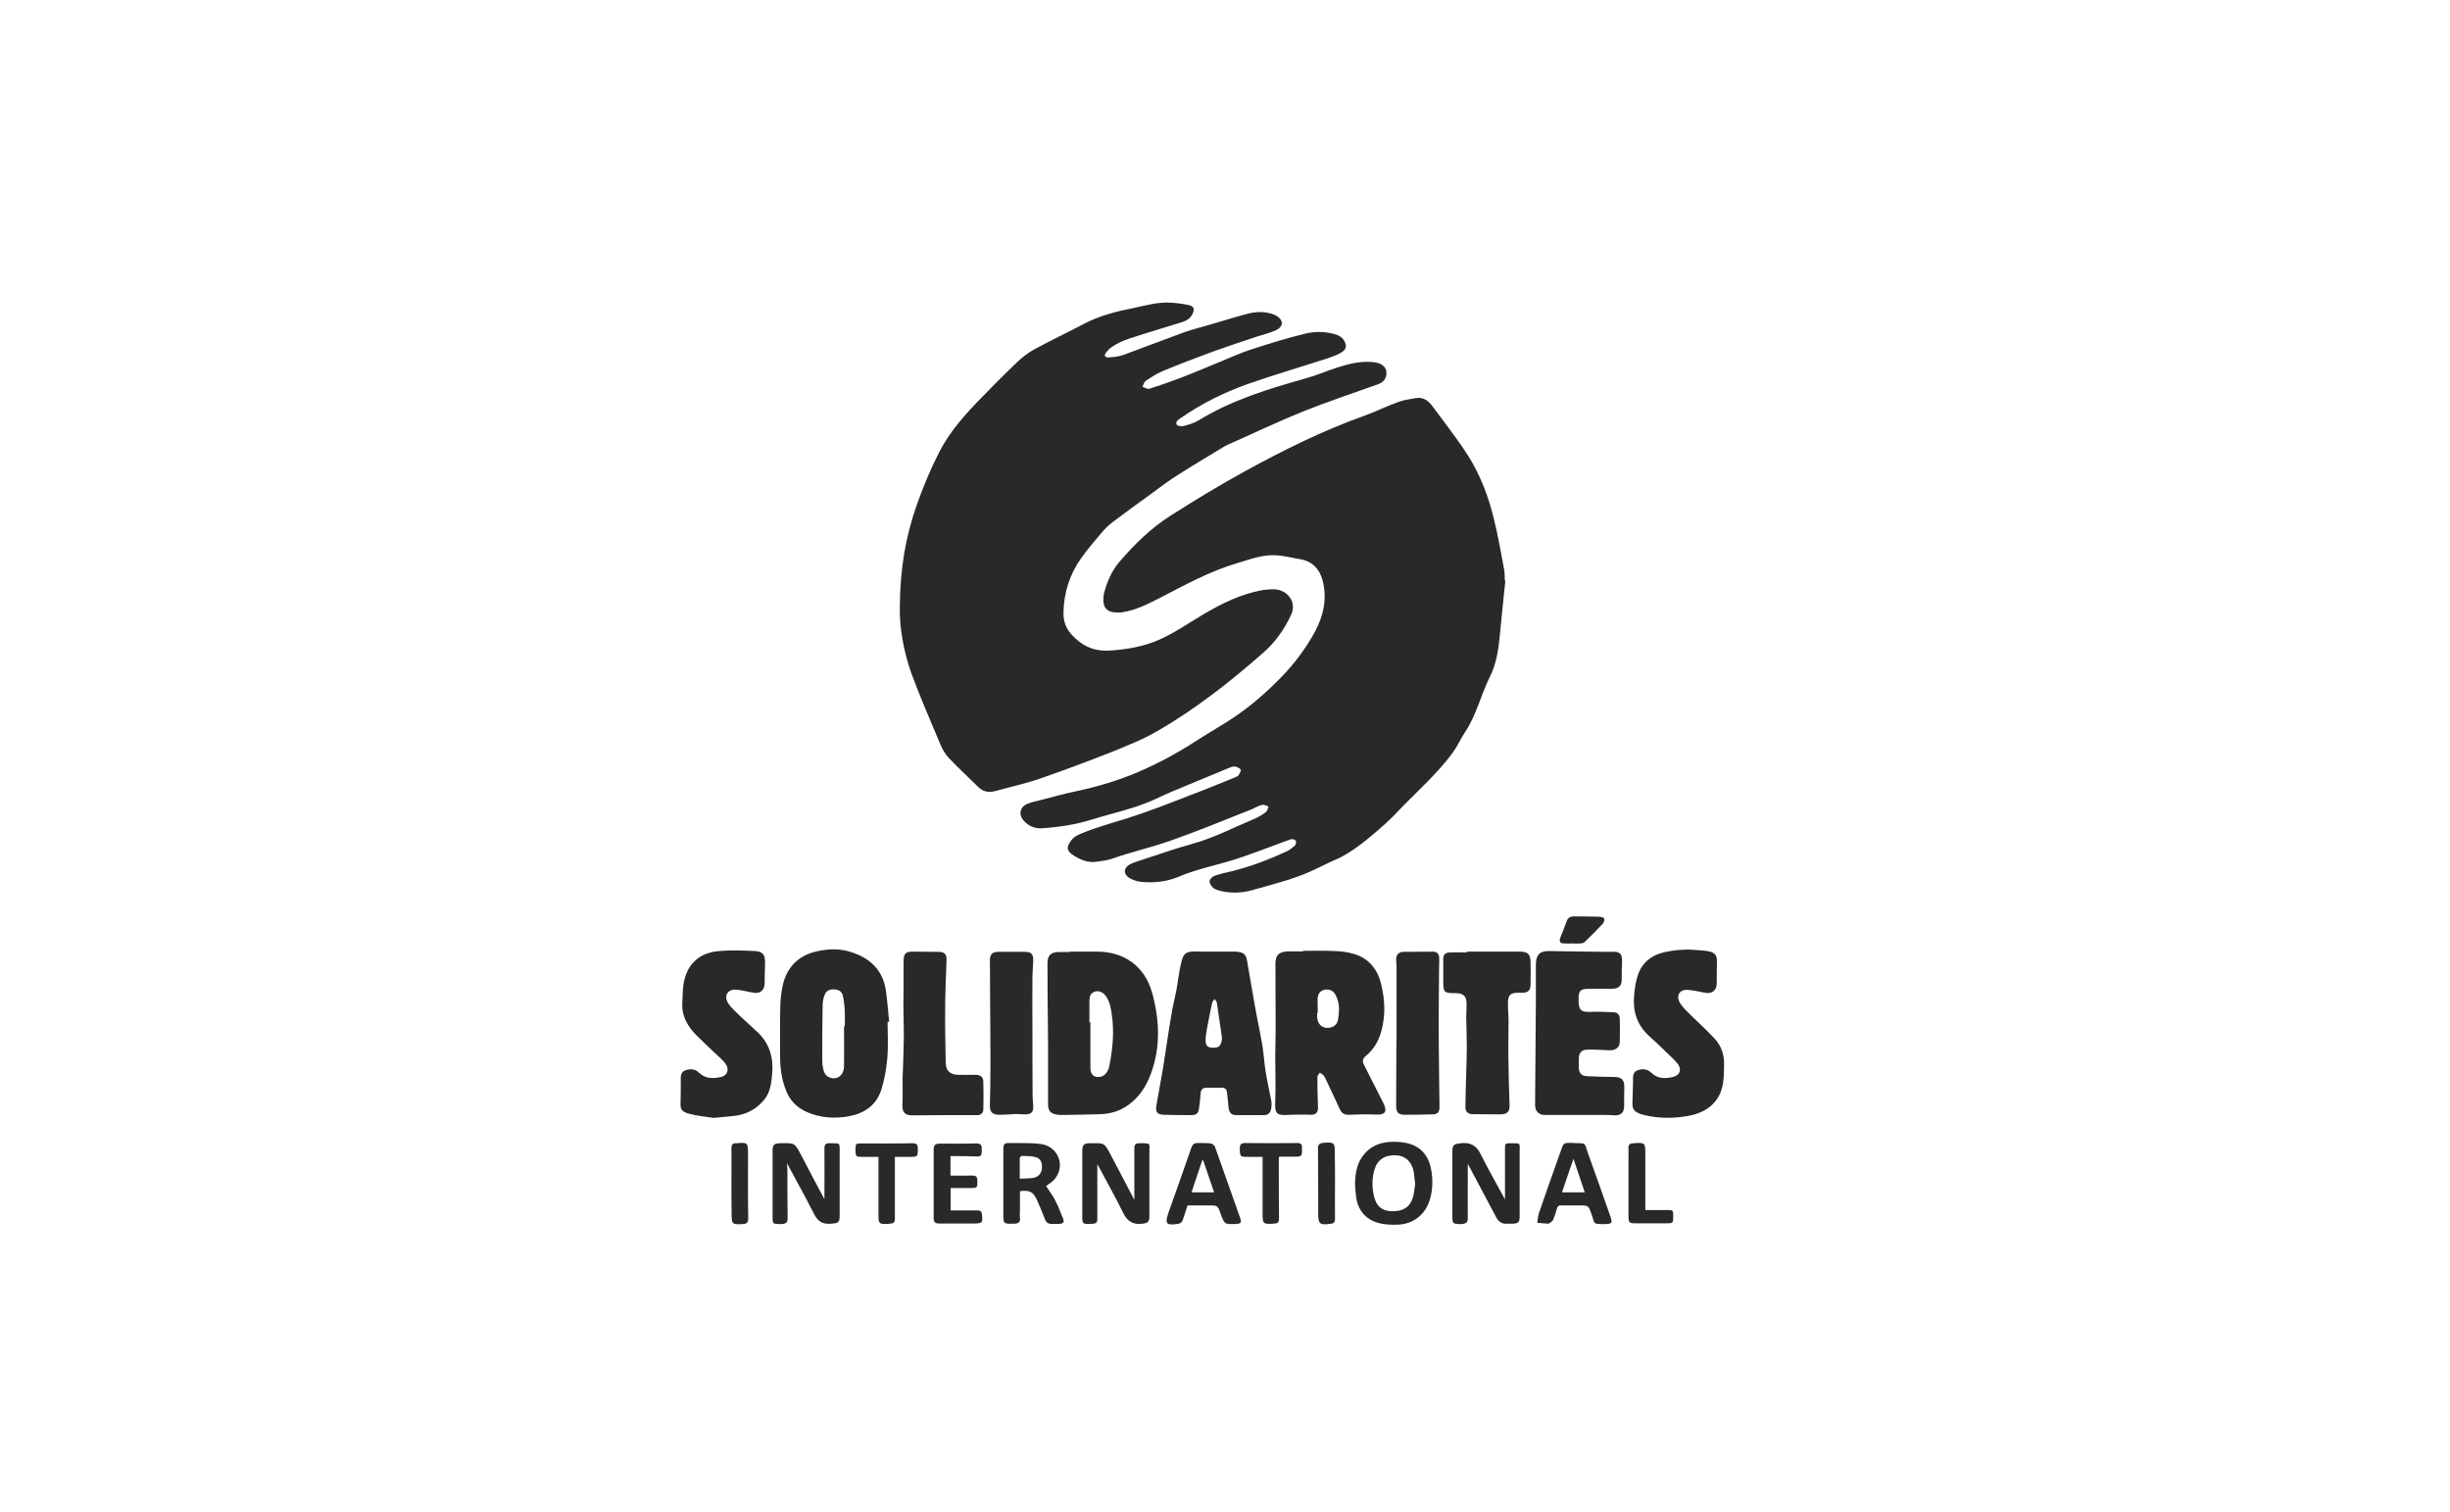
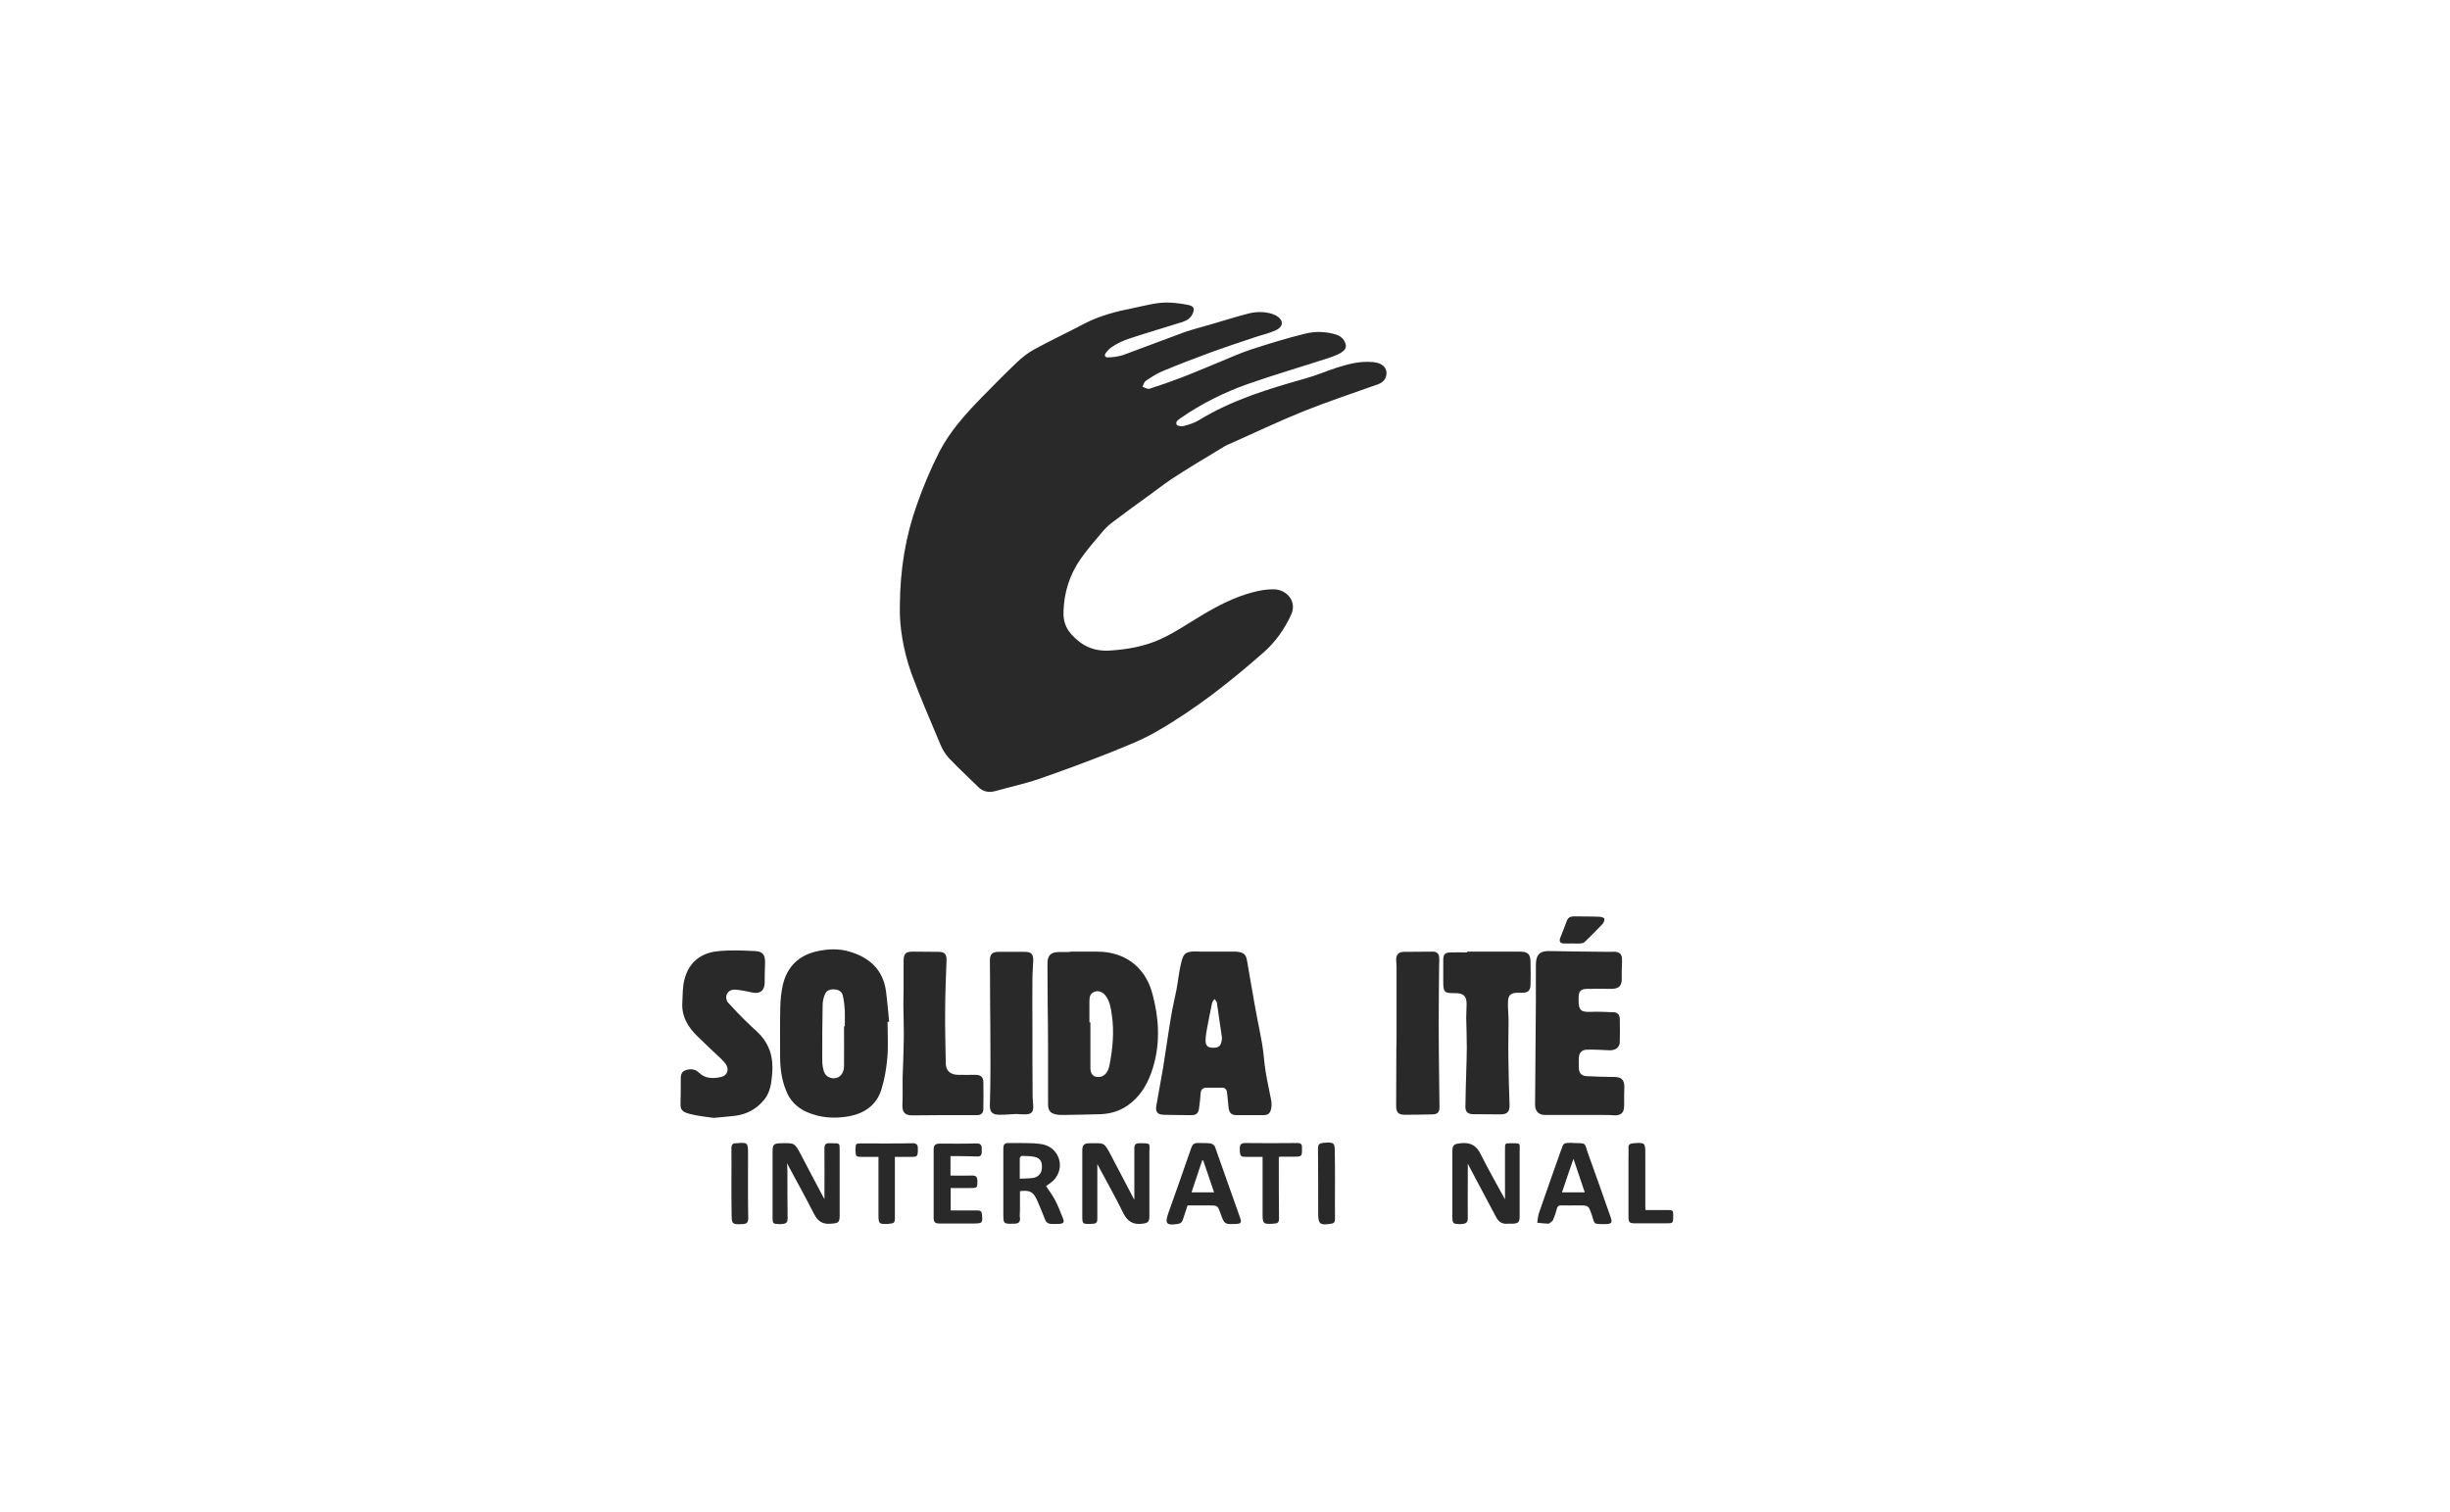
<svg xmlns="http://www.w3.org/2000/svg" width="162" height="100" viewBox="0 0 162 100" fill="none">
  <g clip-path="url(#clip0)">
-     <path d="M99.54 38.379C99.423 39.539 99.292 40.699 99.187 41.858C99.096 42.864 98.965 43.869 98.507 44.771C97.918 45.944 97.643 47.246 96.91 48.354C96.609 48.805 96.4 49.295 96.086 49.733C95.706 50.262 95.275 50.751 94.83 51.228C94.28 51.821 93.691 52.375 93.129 52.942C92.605 53.458 92.121 54.012 91.571 54.502C90.708 55.262 89.831 56.035 88.81 56.603C88.549 56.757 88.261 56.86 87.986 56.989C87.463 57.234 86.952 57.505 86.429 57.724C86.01 57.904 85.591 58.046 85.159 58.188C84.348 58.433 83.537 58.665 82.726 58.884C82.045 59.064 81.365 59.077 80.684 58.91C80.527 58.871 80.357 58.819 80.239 58.729C80.109 58.613 79.978 58.433 79.978 58.278C79.978 58.149 80.161 57.969 80.305 57.917C80.697 57.775 81.116 57.698 81.522 57.595C82.752 57.286 83.916 56.835 85.068 56.306C85.277 56.203 85.46 56.061 85.631 55.907C85.696 55.842 85.722 55.636 85.67 55.584C85.604 55.507 85.421 55.468 85.33 55.507C83.995 55.984 82.673 56.525 81.312 56.938C80.174 57.273 79.009 57.518 77.923 57.982C77.125 58.317 76.301 58.394 75.463 58.317C75.201 58.291 74.913 58.201 74.678 58.059C74.259 57.801 74.285 57.389 74.717 57.157C74.953 57.028 75.215 56.964 75.476 56.873C76.602 56.512 77.701 56.113 78.839 55.803C80.279 55.404 81.6 54.708 82.961 54.141C83.236 54.025 83.485 53.87 83.72 53.69C83.812 53.612 83.825 53.458 83.877 53.329C83.733 53.29 83.576 53.187 83.458 53.226C83.184 53.29 82.948 53.445 82.686 53.548C80.946 54.244 79.206 54.953 77.426 55.584C76.144 56.035 74.822 56.332 73.54 56.783C73.212 56.899 72.833 56.938 72.48 56.989C71.93 57.067 71.459 56.86 71.001 56.577C70.53 56.28 70.451 56.023 70.909 55.481C71.053 55.314 71.289 55.211 71.498 55.12C72.48 54.708 73.5 54.437 74.521 54.115C75.921 53.677 77.282 53.136 78.643 52.607C79.65 52.233 80.632 51.821 81.626 51.422C81.731 51.383 81.849 51.331 81.901 51.254C81.98 51.138 82.084 50.932 82.032 50.88C81.941 50.777 81.744 50.687 81.6 50.687C81.43 50.687 81.26 50.79 81.09 50.854C80.266 51.19 79.441 51.538 78.63 51.873C77.897 52.182 77.164 52.465 76.458 52.813C75.45 53.29 74.39 53.574 73.317 53.87C72.584 54.064 71.878 54.321 71.132 54.476C70.399 54.631 69.653 54.721 68.92 54.772C68.449 54.811 68.004 54.631 67.69 54.27C67.324 53.857 67.442 53.355 67.952 53.148C68.214 53.045 68.502 52.981 68.776 52.916C69.588 52.71 70.386 52.478 71.21 52.311C72.611 52.014 73.971 51.602 75.267 51.048C76.654 50.455 77.963 49.733 79.232 48.908C79.991 48.419 80.789 47.968 81.548 47.465C82.713 46.691 83.759 45.764 84.728 44.771C85.618 43.856 86.376 42.838 86.978 41.717C87.528 40.673 87.763 39.539 87.45 38.366C87.253 37.631 86.769 37.103 85.945 36.974C85.46 36.897 84.976 36.768 84.492 36.729C83.55 36.639 82.686 36.974 81.796 37.244C79.991 37.773 78.368 38.675 76.719 39.526C75.908 39.938 75.097 40.363 74.181 40.492C73.984 40.518 73.762 40.505 73.566 40.479C73.186 40.402 72.99 40.17 72.964 39.796C72.951 39.59 72.964 39.358 73.016 39.165C73.225 38.417 73.526 37.721 74.05 37.116C75.044 35.968 76.117 34.912 77.4 34.1C79.022 33.069 80.671 32.063 82.346 31.148C84.885 29.756 87.476 28.468 90.224 27.488C90.983 27.217 91.689 26.857 92.448 26.586C92.814 26.444 93.207 26.405 93.6 26.328C94.071 26.238 94.411 26.47 94.673 26.805C95.209 27.501 95.719 28.21 96.243 28.919C96.544 29.331 96.832 29.756 97.107 30.182C97.905 31.471 98.428 32.862 98.781 34.319C99.056 35.427 99.253 36.561 99.462 37.683C99.501 37.915 99.488 38.16 99.501 38.404C99.527 38.379 99.54 38.379 99.54 38.379Z" fill="#292929" />
    <path d="M59.499 40.157C59.512 37.592 59.891 35.453 60.624 33.378C61.043 32.192 61.527 31.019 62.103 29.898C62.809 28.519 63.856 27.359 64.942 26.251C65.688 25.49 66.434 24.73 67.206 23.995C67.559 23.66 67.952 23.338 68.384 23.106C69.47 22.513 70.595 21.985 71.695 21.405C72.715 20.876 73.801 20.593 74.927 20.374C75.751 20.206 76.549 19.961 77.4 20.013C77.819 20.039 78.224 20.09 78.63 20.18C78.944 20.258 78.996 20.438 78.865 20.735C78.734 21.031 78.499 21.186 78.198 21.289C77.4 21.547 76.575 21.779 75.777 22.036C75.005 22.294 74.194 22.474 73.513 22.951C73.356 23.055 73.225 23.196 73.121 23.338C72.99 23.506 73.069 23.647 73.278 23.634C73.605 23.622 73.945 23.583 74.259 23.48C75.607 22.99 76.955 22.462 78.303 21.972C78.852 21.779 79.441 21.637 80.004 21.469C80.854 21.224 81.692 20.954 82.542 20.735C83.066 20.606 83.602 20.593 84.126 20.76C84.204 20.786 84.296 20.825 84.374 20.863C84.872 21.147 84.898 21.585 84.374 21.83C83.916 22.049 83.406 22.152 82.922 22.32C81.993 22.629 81.064 22.939 80.135 23.274C79.049 23.673 77.975 24.086 76.916 24.524C76.497 24.691 76.117 24.949 75.751 25.194C75.646 25.271 75.607 25.452 75.542 25.581C75.699 25.619 75.869 25.748 76 25.709C76.719 25.477 77.426 25.233 78.133 24.962C79.009 24.627 79.86 24.253 80.724 23.905C81.378 23.634 82.032 23.338 82.699 23.119C83.89 22.732 85.094 22.358 86.311 22.062C86.992 21.895 87.711 21.92 88.392 22.139C88.575 22.204 88.771 22.346 88.863 22.5C89.098 22.9 89.02 23.132 88.601 23.364C88.365 23.493 88.104 23.583 87.855 23.673C86.062 24.253 84.257 24.782 82.49 25.4C80.933 25.954 79.454 26.689 78.093 27.63C77.936 27.746 77.701 27.862 77.805 28.081C77.845 28.171 78.133 28.21 78.276 28.171C78.604 28.081 78.957 27.978 79.258 27.797C81.456 26.444 83.903 25.709 86.363 25.014C87.057 24.82 87.737 24.524 88.418 24.305C89.19 24.06 89.962 23.866 90.786 23.944C90.904 23.957 91.022 23.983 91.126 24.008C91.48 24.124 91.676 24.356 91.676 24.653C91.689 25.014 91.48 25.284 91.113 25.413C89.451 26.006 87.777 26.56 86.141 27.217C84.453 27.901 82.817 28.687 81.155 29.421C81.037 29.473 80.933 29.537 80.828 29.602C79.834 30.207 78.826 30.8 77.845 31.432C77.269 31.793 76.719 32.205 76.17 32.618C75.293 33.249 74.403 33.894 73.54 34.551C73.265 34.757 73.016 35.015 72.794 35.285C72.336 35.827 71.878 36.355 71.472 36.935C70.726 37.992 70.347 39.191 70.32 40.492C70.307 41.059 70.464 41.523 70.844 41.949C71.537 42.722 72.349 43.096 73.422 43.018C74.56 42.941 75.659 42.748 76.693 42.284C77.387 41.974 78.028 41.575 78.669 41.175C79.873 40.428 81.077 39.706 82.438 39.281C83.027 39.1 83.615 38.959 84.243 38.971C85.068 38.984 85.788 39.758 85.369 40.66C84.937 41.601 84.335 42.451 83.563 43.134C81.365 45.068 79.062 46.885 76.51 48.354C75.542 48.921 74.469 49.334 73.422 49.759C71.865 50.377 70.281 50.958 68.698 51.512C67.756 51.834 66.774 52.04 65.819 52.311C65.387 52.427 65.008 52.362 64.694 52.053C64.039 51.409 63.372 50.79 62.744 50.133C62.508 49.875 62.312 49.553 62.181 49.23C61.527 47.671 60.847 46.111 60.258 44.513C59.708 42.954 59.473 41.382 59.499 40.157Z" fill="#292929" />
    <path d="M99.514 79.312C99.514 78.177 99.514 77.082 99.514 75.987C99.514 75.613 99.514 75.6 99.907 75.6C100.587 75.6 100.483 75.574 100.483 76.18C100.483 77.597 100.483 79.015 100.483 80.433C100.483 80.832 100.391 80.91 99.985 80.923C99.881 80.923 99.789 80.91 99.684 80.923C99.331 80.961 99.082 80.794 98.925 80.484C98.337 79.363 97.735 78.255 97.146 77.133C97.107 77.069 97.08 77.005 97.054 76.953C97.054 77.288 97.054 77.636 97.054 77.971C97.054 78.835 97.041 79.698 97.054 80.562C97.054 80.82 96.95 80.91 96.714 80.936C96.649 80.948 96.57 80.948 96.505 80.948C96.086 80.936 96.034 80.897 96.034 80.484C96.034 79.041 96.034 77.597 96.034 76.154C96.034 75.703 96.138 75.651 96.583 75.6C97.277 75.522 97.656 75.78 97.944 76.399C98.428 77.365 98.965 78.306 99.514 79.312Z" fill="#292929" />
    <path d="M75.005 79.325C75.005 78.165 75.005 77.056 75.005 75.948C75.005 75.69 75.084 75.6 75.345 75.6C76.144 75.6 76 75.587 76 76.231C76 77.636 76 79.028 76 80.433C76 80.807 75.895 80.884 75.528 80.923C74.913 81 74.547 80.768 74.272 80.214C73.736 79.118 73.121 78.049 72.558 76.979C72.558 77.301 72.558 77.649 72.558 77.984C72.558 78.861 72.558 79.75 72.558 80.626C72.558 80.807 72.493 80.91 72.296 80.923C72.231 80.923 72.153 80.936 72.087 80.936C71.577 80.948 71.564 80.923 71.564 80.42C71.564 78.977 71.564 77.533 71.564 76.09C71.564 75.716 71.681 75.6 72.061 75.6C73.029 75.6 72.99 75.497 73.487 76.451C73.971 77.365 74.456 78.293 74.94 79.221C74.94 79.247 74.966 79.273 75.005 79.325Z" fill="#292929" />
    <path d="M54.513 79.299C54.513 78.165 54.526 77.043 54.513 75.935C54.513 75.664 54.618 75.587 54.867 75.6C55.612 75.6 55.508 75.561 55.521 76.219C55.521 77.597 55.521 78.977 55.521 80.356C55.521 80.845 55.442 80.884 54.945 80.923C54.382 80.974 54.068 80.755 53.82 80.265C53.257 79.157 52.655 78.074 52.04 76.927C52.053 77.133 52.066 77.314 52.066 77.481C52.066 78.513 52.066 79.544 52.079 80.575C52.079 80.82 51.988 80.91 51.765 80.936C51.687 80.948 51.608 80.948 51.517 80.948C51.111 80.936 51.085 80.91 51.085 80.523C51.085 79.054 51.085 77.585 51.085 76.115C51.085 75.69 51.176 75.613 51.608 75.6C52.563 75.587 52.524 75.548 52.982 76.399C53.479 77.365 53.99 78.319 54.513 79.299Z" fill="#292929" />
-     <path d="M93.573 78.306C93.534 77.997 93.521 77.752 93.482 77.507C93.364 76.837 92.945 76.438 92.33 76.399C91.571 76.36 91.074 76.682 90.878 77.365C90.708 77.945 90.721 78.525 90.852 79.105C91.009 79.776 91.388 80.085 92.043 80.098C92.775 80.111 93.233 79.827 93.43 79.17C93.508 78.873 93.534 78.564 93.573 78.306ZM89.596 78.306C89.609 77.559 89.726 76.85 90.25 76.27C90.865 75.587 91.689 75.445 92.566 75.522C93.129 75.574 93.665 75.729 94.071 76.154C94.411 76.515 94.568 76.953 94.647 77.417C94.751 78.087 94.738 78.757 94.516 79.415C94.202 80.368 93.403 80.961 92.396 80.987C92.029 81 91.65 80.987 91.297 80.91C90.381 80.716 89.818 80.111 89.674 79.196C89.635 78.912 89.622 78.616 89.596 78.306Z" fill="#292929" />
    <path d="M67.429 77.945C67.756 77.933 68.044 77.933 68.318 77.894C68.659 77.842 68.881 77.572 68.894 77.249C68.92 76.824 68.79 76.592 68.41 76.502C68.135 76.438 67.834 76.451 67.559 76.438C67.52 76.438 67.429 76.541 67.429 76.592C67.429 77.017 67.429 77.456 67.429 77.945ZM69.169 78.435C69.365 78.732 69.588 79.028 69.758 79.35C69.954 79.724 70.111 80.124 70.268 80.523C70.399 80.832 70.347 80.91 70.019 80.936C69.836 80.948 69.653 80.936 69.483 80.936C69.3 80.923 69.182 80.845 69.104 80.652C68.933 80.201 68.75 79.763 68.554 79.325C68.305 78.796 68.07 78.693 67.442 78.77C67.442 79.183 67.442 79.608 67.442 80.033C67.442 80.201 67.415 80.381 67.442 80.536C67.481 80.832 67.324 80.91 67.075 80.923C67.049 80.923 67.023 80.923 66.997 80.923C66.369 80.936 66.343 80.923 66.343 80.317C66.343 78.886 66.343 77.456 66.343 76.012C66.343 75.651 66.408 75.574 66.787 75.587C67.468 75.6 68.148 75.561 68.816 75.651C69.928 75.793 70.451 77.017 69.797 77.894C69.627 78.139 69.352 78.293 69.169 78.435Z" fill="#292929" />
    <path d="M79.559 76.734C79.533 76.734 79.52 76.734 79.493 76.734C79.258 77.43 79.022 78.139 78.787 78.848H80.279C80.03 78.126 79.794 77.43 79.559 76.734ZM78.525 79.711C78.421 80.046 78.316 80.356 78.211 80.665C78.159 80.832 78.054 80.91 77.884 80.936C77.125 81.052 77.007 80.923 77.256 80.214C77.766 78.783 78.276 77.34 78.774 75.896C78.852 75.677 78.97 75.574 79.206 75.587C79.48 75.6 79.768 75.574 80.043 75.613C80.148 75.626 80.292 75.729 80.331 75.819C80.894 77.391 81.456 78.977 82.006 80.549C82.111 80.845 82.045 80.923 81.744 80.936C80.985 80.974 80.959 80.961 80.71 80.265C80.514 79.711 80.514 79.711 79.912 79.711C79.48 79.711 79.009 79.711 78.525 79.711Z" fill="#292929" />
    <path d="M103.283 78.848H104.788C104.539 78.126 104.304 77.417 104.042 76.631C103.767 77.404 103.532 78.113 103.283 78.848ZM104.094 75.587C104.919 75.6 104.762 75.574 104.984 76.219C105.494 77.623 105.992 79.041 106.489 80.459C106.633 80.871 106.581 80.936 106.136 80.948C105.298 80.948 105.468 80.961 105.246 80.317C105.036 79.724 105.05 79.711 104.395 79.711C104.003 79.711 103.623 79.724 103.231 79.711C103.074 79.711 103.008 79.75 102.956 79.892C102.89 80.162 102.799 80.42 102.694 80.665C102.655 80.768 102.524 80.832 102.419 80.91C102.419 80.91 102.406 80.923 102.393 80.923C102.145 80.91 101.896 80.884 101.647 80.858C101.687 80.639 101.687 80.42 101.765 80.201C102.236 78.822 102.733 77.443 103.218 76.064C103.388 75.574 103.388 75.574 103.924 75.574C103.99 75.587 104.042 75.587 104.094 75.587Z" fill="#292929" />
    <path d="M62.849 76.451V77.739C63.32 77.739 63.791 77.752 64.262 77.739C64.537 77.726 64.628 77.829 64.628 78.087C64.628 78.551 64.628 78.564 64.157 78.564C63.739 78.564 63.307 78.564 62.862 78.564V80.046C63.202 80.046 63.555 80.046 63.895 80.046C64.144 80.046 64.406 80.046 64.654 80.046C64.838 80.046 64.916 80.124 64.929 80.304C64.982 80.884 64.969 80.897 64.38 80.91C63.634 80.91 62.875 80.91 62.129 80.91C61.828 80.91 61.736 80.82 61.736 80.536C61.736 79.028 61.736 77.52 61.736 76.025C61.736 75.716 61.841 75.626 62.168 75.626C62.966 75.626 63.778 75.638 64.576 75.613C64.825 75.613 64.916 75.716 64.916 75.935C64.916 76.025 64.916 76.115 64.916 76.206C64.903 76.399 64.825 76.489 64.602 76.476C64.04 76.451 63.451 76.451 62.849 76.451Z" fill="#292929" />
    <path d="M59.172 76.502V76.811C59.172 78.074 59.172 79.337 59.172 80.6C59.172 80.794 59.119 80.897 58.91 80.91C58.858 80.91 58.805 80.923 58.753 80.936C58.125 80.961 58.086 80.936 58.086 80.317C58.086 79.157 58.086 77.984 58.086 76.824C58.086 76.734 58.086 76.631 58.086 76.502C57.693 76.502 57.313 76.502 56.934 76.502C56.62 76.502 56.581 76.451 56.568 76.154C56.568 76.09 56.568 76.025 56.568 75.974C56.581 75.626 56.594 75.613 56.934 75.613C58.072 75.613 59.211 75.626 60.349 75.6C60.611 75.6 60.69 75.703 60.69 75.935C60.69 75.999 60.69 76.077 60.69 76.141C60.676 76.451 60.624 76.502 60.297 76.502C59.931 76.502 59.564 76.502 59.172 76.502Z" fill="#292929" />
    <path d="M83.498 76.502C83.092 76.502 82.726 76.502 82.359 76.502C82.058 76.502 82.006 76.451 81.98 76.141C81.98 76.077 81.98 75.999 81.98 75.922C81.98 75.69 82.071 75.587 82.333 75.587C83.485 75.6 84.636 75.6 85.775 75.587C86.023 75.587 86.102 75.677 86.089 75.896C86.089 75.922 86.089 75.948 86.089 75.974C86.102 76.463 86.076 76.489 85.578 76.489C85.277 76.489 84.963 76.489 84.649 76.489C84.636 76.489 84.61 76.502 84.558 76.515C84.558 76.605 84.558 76.708 84.558 76.811C84.558 78.074 84.558 79.325 84.571 80.588C84.571 80.807 84.505 80.897 84.296 80.91C84.257 80.91 84.217 80.91 84.191 80.923C83.537 80.961 83.485 80.923 83.485 80.291C83.485 79.131 83.485 77.971 83.485 76.811V76.502H83.498Z" fill="#292929" />
    <path d="M108.805 80.02C109.315 80.02 109.8 80.02 110.284 80.02C110.611 80.02 110.637 80.046 110.637 80.368C110.637 80.381 110.637 80.381 110.637 80.394C110.637 80.897 110.637 80.897 110.14 80.897C109.472 80.897 108.805 80.897 108.138 80.897C107.745 80.897 107.68 80.845 107.68 80.459C107.68 79.118 107.68 77.765 107.68 76.425C107.68 76.27 107.693 76.103 107.68 75.948C107.654 75.69 107.771 75.613 108.02 75.6C108.766 75.548 108.792 75.561 108.792 76.283C108.792 77.456 108.792 78.629 108.792 79.801C108.792 79.853 108.792 79.917 108.805 80.02Z" fill="#292929" />
    <path d="M48.363 78.255C48.363 77.481 48.376 76.708 48.363 75.935C48.363 75.69 48.455 75.587 48.69 75.6C48.703 75.6 48.703 75.6 48.716 75.6C49.423 75.535 49.462 75.561 49.462 76.27C49.462 77.701 49.449 79.131 49.475 80.562C49.475 80.858 49.358 80.936 49.109 80.948C49.096 80.948 49.096 80.948 49.083 80.948C48.428 80.987 48.376 80.936 48.376 80.317C48.363 79.621 48.363 78.938 48.363 78.255Z" fill="#292929" />
    <path d="M88.274 78.242C88.274 79.028 88.261 79.814 88.274 80.6C88.274 80.82 88.208 80.91 87.986 80.923C87.973 80.923 87.947 80.936 87.934 80.936C87.279 81.026 87.162 80.923 87.162 80.278C87.162 78.835 87.162 77.391 87.148 75.948C87.148 75.677 87.253 75.6 87.502 75.574C88.222 75.522 88.261 75.548 88.261 76.231C88.274 76.914 88.274 77.585 88.274 78.242Z" fill="#292929" />
-     <path d="M87.135 66.978C87.122 66.978 87.109 66.978 87.096 66.978C87.096 67.081 87.083 67.184 87.096 67.3C87.135 67.699 87.384 67.957 87.724 67.97C88.143 67.983 88.444 67.764 88.483 67.377C88.522 67.081 88.562 66.771 88.522 66.475C88.496 66.217 88.405 65.959 88.274 65.728C88.13 65.47 87.79 65.379 87.515 65.47C87.266 65.547 87.135 65.753 87.122 66.075C87.122 66.372 87.135 66.668 87.135 66.978ZM86.154 62.879C86.861 62.879 87.567 62.853 88.261 62.892C88.68 62.905 89.085 62.956 89.491 63.072C90.511 63.356 91.087 64.103 91.323 65.07C91.571 66.075 91.624 67.106 91.349 68.138C91.179 68.795 90.865 69.375 90.315 69.826C90.093 70.006 90.067 70.174 90.197 70.432C90.616 71.231 91.009 72.056 91.427 72.855C91.715 73.409 91.728 73.757 90.917 73.705C90.354 73.667 89.779 73.705 89.203 73.718C88.902 73.731 88.719 73.628 88.588 73.344C88.287 72.674 87.973 72.03 87.659 71.36C87.62 71.269 87.567 71.166 87.489 71.089C87.436 71.025 87.345 70.986 87.266 70.934C87.214 71.025 87.109 71.115 87.109 71.205C87.109 71.875 87.122 72.532 87.148 73.203C87.162 73.589 87.004 73.731 86.625 73.718C86.18 73.692 85.748 73.718 85.303 73.718C85.251 73.718 85.199 73.731 85.146 73.731C84.4 73.77 84.283 73.615 84.322 72.868C84.361 71.862 84.322 70.857 84.322 69.852C84.322 69.272 84.348 68.692 84.348 68.125C84.348 66.668 84.335 65.199 84.335 63.743C84.335 63.188 84.544 62.944 85.12 62.918C85.46 62.905 85.801 62.918 86.154 62.918C86.154 62.905 86.154 62.892 86.154 62.879Z" fill="#292929" />
    <path d="M72.035 67.609H72.1C72.1 68.614 72.1 69.62 72.1 70.625C72.1 71.037 72.309 71.244 72.663 71.218C73.003 71.205 73.265 70.934 73.356 70.47C73.579 69.349 73.683 68.215 73.513 67.081C73.448 66.642 73.382 66.204 73.095 65.831C72.911 65.599 72.637 65.496 72.401 65.573C72.113 65.663 72.035 65.895 72.035 66.166C72.035 66.642 72.035 67.132 72.035 67.609ZM70.739 62.931C71.341 62.931 71.943 62.931 72.558 62.931C74.338 62.931 75.686 63.91 76.17 65.611C76.667 67.39 76.759 69.181 76.117 70.96C75.803 71.824 75.332 72.571 74.547 73.112C74.011 73.486 73.409 73.654 72.767 73.68C71.943 73.705 71.132 73.718 70.307 73.731C70.19 73.731 70.072 73.731 69.954 73.718C69.47 73.654 69.3 73.473 69.3 73.009C69.3 71.759 69.3 70.496 69.3 69.246C69.3 68.279 69.287 67.313 69.274 66.333C69.274 65.457 69.261 64.593 69.261 63.717C69.261 63.176 69.483 62.956 70.033 62.956C70.268 62.956 70.504 62.956 70.739 62.956C70.739 62.956 70.739 62.944 70.739 62.931Z" fill="#292929" />
    <path d="M55.809 67.867C55.822 67.867 55.848 67.867 55.861 67.867C55.861 67.519 55.874 67.171 55.861 66.823C55.835 66.501 55.809 66.166 55.73 65.843C55.678 65.599 55.495 65.457 55.22 65.431C54.919 65.405 54.657 65.47 54.539 65.766C54.448 65.985 54.395 66.23 54.395 66.462C54.369 67.635 54.369 68.795 54.369 69.955C54.369 70.161 54.369 70.367 54.408 70.561C54.461 70.857 54.539 71.141 54.867 71.257C55.364 71.437 55.809 71.102 55.809 70.496C55.822 69.633 55.809 68.743 55.809 67.867ZM58.688 67.57C58.688 68.37 58.74 69.156 58.674 69.942C58.609 70.664 58.491 71.385 58.269 72.081C57.942 73.087 57.157 73.628 56.123 73.821C55.167 73.989 54.212 73.924 53.322 73.525C52.668 73.228 52.21 72.751 51.962 72.081C51.674 71.36 51.582 70.599 51.582 69.839C51.582 68.743 51.569 67.648 51.595 66.552C51.608 66.075 51.66 65.586 51.765 65.122C52.04 63.949 52.799 63.188 53.977 62.918C54.696 62.75 55.468 62.712 56.175 62.931C57.497 63.317 58.386 64.129 58.583 65.534C58.674 66.217 58.727 66.9 58.792 67.57C58.753 67.57 58.714 67.57 58.688 67.57Z" fill="#292929" />
    <path d="M80.802 68.64C80.684 67.867 80.58 67.081 80.462 66.307C80.449 66.217 80.357 66.14 80.305 66.062C80.252 66.153 80.174 66.217 80.148 66.32C80.03 66.862 79.925 67.416 79.821 67.957C79.768 68.241 79.716 68.537 79.716 68.821C79.716 69.156 79.873 69.285 80.2 69.285C80.619 69.297 80.763 69.143 80.802 68.64ZM79.428 62.931C79.965 62.931 80.724 62.931 81.483 62.931C81.6 62.931 81.718 62.918 81.836 62.944C82.228 62.982 82.385 63.124 82.451 63.498C82.621 64.451 82.778 65.405 82.948 66.359C83.105 67.261 83.301 68.15 83.458 69.053C83.563 69.658 83.589 70.29 83.694 70.909C83.799 71.54 83.942 72.159 84.06 72.79C84.087 72.971 84.087 73.164 84.047 73.344C83.969 73.654 83.825 73.744 83.511 73.744C82.935 73.744 82.359 73.744 81.783 73.744C81.417 73.744 81.273 73.589 81.234 73.228C81.208 72.893 81.168 72.558 81.129 72.223C81.103 72.017 80.972 71.914 80.763 71.927C80.436 71.927 80.109 71.927 79.781 71.927C79.533 71.927 79.402 72.056 79.389 72.3C79.363 72.623 79.336 72.958 79.284 73.28C79.245 73.628 79.101 73.744 78.761 73.744C78.159 73.744 77.557 73.731 76.942 73.718C76.536 73.705 76.392 73.538 76.458 73.125C76.602 72.3 76.759 71.476 76.903 70.638C77.086 69.491 77.243 68.344 77.439 67.197C77.531 66.617 77.675 66.037 77.792 65.444C77.897 64.89 77.949 64.323 78.08 63.768C78.25 62.969 78.407 62.879 79.428 62.931Z" fill="#292929" />
    <path d="M105.965 73.731C104.696 73.731 103.44 73.731 102.171 73.731C101.739 73.731 101.503 73.486 101.503 73.061C101.516 70.78 101.543 68.486 101.556 66.204C101.556 65.444 101.556 64.683 101.556 63.936C101.556 63.82 101.556 63.704 101.569 63.588C101.621 63.072 101.883 62.892 102.406 62.892C103.728 62.918 105.036 62.931 106.358 62.944C106.397 62.944 106.45 62.944 106.489 62.944C107.261 62.879 107.274 63.188 107.248 63.768C107.235 64.078 107.222 64.387 107.235 64.696C107.248 65.186 107.052 65.392 106.541 65.392C106.005 65.392 105.481 65.379 104.945 65.392C104.5 65.405 104.382 65.56 104.382 65.998C104.382 66.062 104.382 66.127 104.382 66.191C104.382 66.797 104.552 66.939 105.167 66.913C105.678 66.887 106.188 66.926 106.711 66.939C106.986 66.952 107.104 67.145 107.104 67.39C107.117 67.893 107.117 68.382 107.104 68.885C107.104 69.272 106.816 69.478 106.384 69.452C105.9 69.426 105.403 69.401 104.919 69.413C104.578 69.426 104.408 69.633 104.395 69.968C104.382 70.174 104.395 70.38 104.395 70.586C104.395 70.96 104.565 71.153 104.945 71.166C105.534 71.192 106.136 71.218 106.724 71.218C107.209 71.218 107.405 71.398 107.405 71.875C107.392 72.3 107.392 72.739 107.392 73.164C107.379 73.564 107.196 73.757 106.79 73.757C106.515 73.731 106.24 73.731 105.965 73.731Z" fill="#292929" />
-     <path d="M47.185 73.924C46.74 73.86 46.178 73.808 45.628 73.667C44.987 73.512 44.987 73.293 45 72.868C45.013 72.403 45.013 71.953 45.013 71.489C45.013 71.218 44.987 70.896 45.314 70.78C45.628 70.664 45.955 70.677 46.217 70.934C46.649 71.347 47.159 71.334 47.682 71.218C48.088 71.128 48.232 70.728 47.997 70.38C47.905 70.251 47.8 70.122 47.682 70.019C47.159 69.529 46.636 69.04 46.125 68.537C45.484 67.918 45.052 67.197 45.118 66.269C45.144 65.766 45.131 65.238 45.262 64.761C45.536 63.665 46.322 63.021 47.434 62.905C48.258 62.815 49.096 62.853 49.92 62.892C50.444 62.918 50.601 63.15 50.587 63.665C50.574 64.116 50.561 64.567 50.561 65.019C50.548 65.508 50.247 65.74 49.763 65.637C49.384 65.56 49.004 65.47 48.625 65.444C48.141 65.418 47.879 65.818 48.101 66.256C48.206 66.462 48.376 66.642 48.546 66.81C49.056 67.313 49.593 67.79 50.116 68.279C50.889 69.027 51.15 69.942 51.059 70.986C51.006 71.592 50.954 72.184 50.548 72.7C50.051 73.319 49.41 73.68 48.625 73.783C48.193 73.834 47.761 73.873 47.185 73.924Z" fill="#292929" />
-     <path d="M111.605 62.789C112.076 62.828 112.495 62.828 112.888 62.892C113.385 62.969 113.542 63.15 113.529 63.614C113.516 64.078 113.516 64.542 113.516 65.006C113.516 65.521 113.189 65.753 112.678 65.637C112.312 65.56 111.946 65.483 111.566 65.457C111.095 65.431 110.833 65.792 111.03 66.217C111.134 66.449 111.331 66.655 111.514 66.849C112.129 67.467 112.783 68.047 113.372 68.679C113.83 69.169 114.026 69.787 114 70.445C113.987 70.934 114 71.45 113.869 71.927C113.581 73.009 112.744 73.576 111.684 73.783C110.716 73.963 109.721 73.976 108.753 73.744C108.596 73.705 108.439 73.667 108.295 73.589C108.02 73.46 107.928 73.254 107.941 72.958C107.954 72.481 107.968 71.991 107.981 71.514C107.981 71.231 107.941 70.909 108.269 70.78C108.596 70.651 108.936 70.689 109.198 70.947C109.616 71.347 110.114 71.334 110.624 71.218C111.082 71.115 111.226 70.702 110.925 70.341C110.702 70.058 110.428 69.813 110.153 69.555C109.786 69.194 109.407 68.834 109.014 68.486C108.255 67.777 107.968 66.9 108.046 65.908C108.085 65.405 108.151 64.89 108.321 64.426C108.648 63.498 109.42 63.047 110.375 62.905C110.794 62.815 111.239 62.815 111.605 62.789Z" fill="#292929" />
+     <path d="M47.185 73.924C46.74 73.86 46.178 73.808 45.628 73.667C44.987 73.512 44.987 73.293 45 72.868C45.013 72.403 45.013 71.953 45.013 71.489C45.013 71.218 44.987 70.896 45.314 70.78C45.628 70.664 45.955 70.677 46.217 70.934C46.649 71.347 47.159 71.334 47.682 71.218C48.088 71.128 48.232 70.728 47.997 70.38C47.905 70.251 47.8 70.122 47.682 70.019C47.159 69.529 46.636 69.04 46.125 68.537C45.484 67.918 45.052 67.197 45.118 66.269C45.144 65.766 45.131 65.238 45.262 64.761C45.536 63.665 46.322 63.021 47.434 62.905C48.258 62.815 49.096 62.853 49.92 62.892C50.444 62.918 50.601 63.15 50.587 63.665C50.574 64.116 50.561 64.567 50.561 65.019C50.548 65.508 50.247 65.74 49.763 65.637C49.384 65.56 49.004 65.47 48.625 65.444C48.141 65.418 47.879 65.818 48.101 66.256C49.056 67.313 49.593 67.79 50.116 68.279C50.889 69.027 51.15 69.942 51.059 70.986C51.006 71.592 50.954 72.184 50.548 72.7C50.051 73.319 49.41 73.68 48.625 73.783C48.193 73.834 47.761 73.873 47.185 73.924Z" fill="#292929" />
    <path d="M97.015 62.931C98.18 62.931 99.344 62.931 100.509 62.931C100.993 62.931 101.189 63.085 101.202 63.562C101.215 64.091 101.215 64.606 101.202 65.135C101.189 65.508 101.032 65.65 100.653 65.65C100.561 65.65 100.47 65.65 100.378 65.65C99.894 65.65 99.724 65.792 99.711 66.269C99.698 66.681 99.75 67.106 99.75 67.519C99.75 68.305 99.724 69.104 99.737 69.89C99.75 70.947 99.776 71.991 99.815 73.048C99.828 73.525 99.671 73.692 99.187 73.692C98.598 73.692 98.01 73.68 97.421 73.68C97.054 73.68 96.884 73.525 96.897 73.164C96.91 72.429 96.923 71.682 96.95 70.947C96.963 70.393 96.989 69.826 96.989 69.272C96.989 68.614 96.963 67.957 96.95 67.3C96.95 67.003 96.976 66.694 96.976 66.398C96.976 65.869 96.766 65.676 96.243 65.676C95.484 65.676 95.432 65.637 95.432 64.877C95.432 64.4 95.432 63.936 95.432 63.459C95.432 63.111 95.549 62.995 95.903 62.982C96.269 62.969 96.635 62.982 97.015 62.982C97.015 62.956 97.015 62.944 97.015 62.931Z" fill="#292929" />
    <path d="M59.682 71.282C59.708 70.573 59.747 69.645 59.761 68.73C59.774 67.97 59.734 67.197 59.734 66.436C59.734 66.075 59.747 65.702 59.747 65.341C59.747 64.761 59.747 64.168 59.747 63.575C59.747 63.034 59.891 62.918 60.428 62.931C60.964 62.944 61.514 62.931 62.05 62.944C62.456 62.944 62.6 63.098 62.587 63.498C62.548 64.632 62.495 65.766 62.495 66.913C62.482 68.047 62.522 69.169 62.535 70.303C62.548 70.805 62.822 71.063 63.333 71.076C63.725 71.089 64.105 71.076 64.497 71.076C64.838 71.076 65.021 71.218 65.021 71.553C65.034 72.159 65.034 72.764 65.021 73.37C65.021 73.602 64.851 73.744 64.615 73.744C63.765 73.744 62.914 73.744 62.063 73.744C61.475 73.744 60.886 73.757 60.297 73.757C59.839 73.757 59.656 73.538 59.669 73.1C59.695 72.545 59.682 72.017 59.682 71.282Z" fill="#292929" />
    <path d="M67.193 73.667C66.853 73.68 66.473 73.718 66.094 73.718C65.688 73.718 65.44 73.602 65.453 73.1C65.479 72.21 65.492 71.321 65.492 70.432C65.492 68.924 65.479 67.429 65.466 65.921C65.466 65.122 65.466 64.323 65.453 63.524C65.453 63.098 65.61 62.944 66.028 62.944C66.591 62.944 67.154 62.944 67.703 62.944C68.188 62.931 68.345 63.085 68.318 63.575C68.305 63.962 68.266 64.348 68.266 64.748C68.253 65.779 68.266 66.81 68.266 67.841C68.266 69.413 68.266 70.973 68.279 72.532C68.279 72.739 68.318 72.945 68.318 73.138C68.345 73.538 68.188 73.692 67.782 73.692C67.612 73.692 67.429 73.68 67.193 73.667Z" fill="#292929" />
    <path d="M92.343 68.318C92.343 66.836 92.343 65.354 92.343 63.884C92.343 63.743 92.317 63.601 92.317 63.459C92.317 63.124 92.487 62.944 92.828 62.944C93.469 62.931 94.11 62.944 94.751 62.931C95 62.931 95.131 63.06 95.157 63.266C95.183 63.472 95.157 63.691 95.157 63.91C95.144 65.199 95.131 66.488 95.131 67.777C95.131 68.898 95.144 70.019 95.157 71.141C95.17 71.837 95.17 72.532 95.183 73.216C95.183 73.538 95.065 73.68 94.738 73.692C94.123 73.705 93.508 73.718 92.893 73.718C92.461 73.718 92.317 73.564 92.317 73.125C92.317 71.875 92.33 70.612 92.33 69.362C92.343 69.014 92.343 68.666 92.343 68.318Z" fill="#292929" />
    <path d="M104.003 62.389C103.806 62.389 103.61 62.402 103.401 62.389C103.152 62.377 103.087 62.261 103.165 62.029C103.309 61.655 103.466 61.281 103.597 60.907C103.676 60.675 103.846 60.598 104.068 60.598C104.631 60.611 105.18 60.598 105.743 60.624C105.861 60.624 106.057 60.675 106.083 60.753C106.109 60.843 106.044 61.01 105.965 61.101C105.573 61.513 105.18 61.913 104.775 62.299C104.709 62.364 104.592 62.377 104.5 62.389C104.356 62.402 104.173 62.402 104.003 62.389Z" fill="#292929" />
  </g>
  <defs>
    <clipPath id="clip0">
      <rect width="69" height="61" fill="white" transform="translate(45 20)" />
    </clipPath>
  </defs>
</svg>